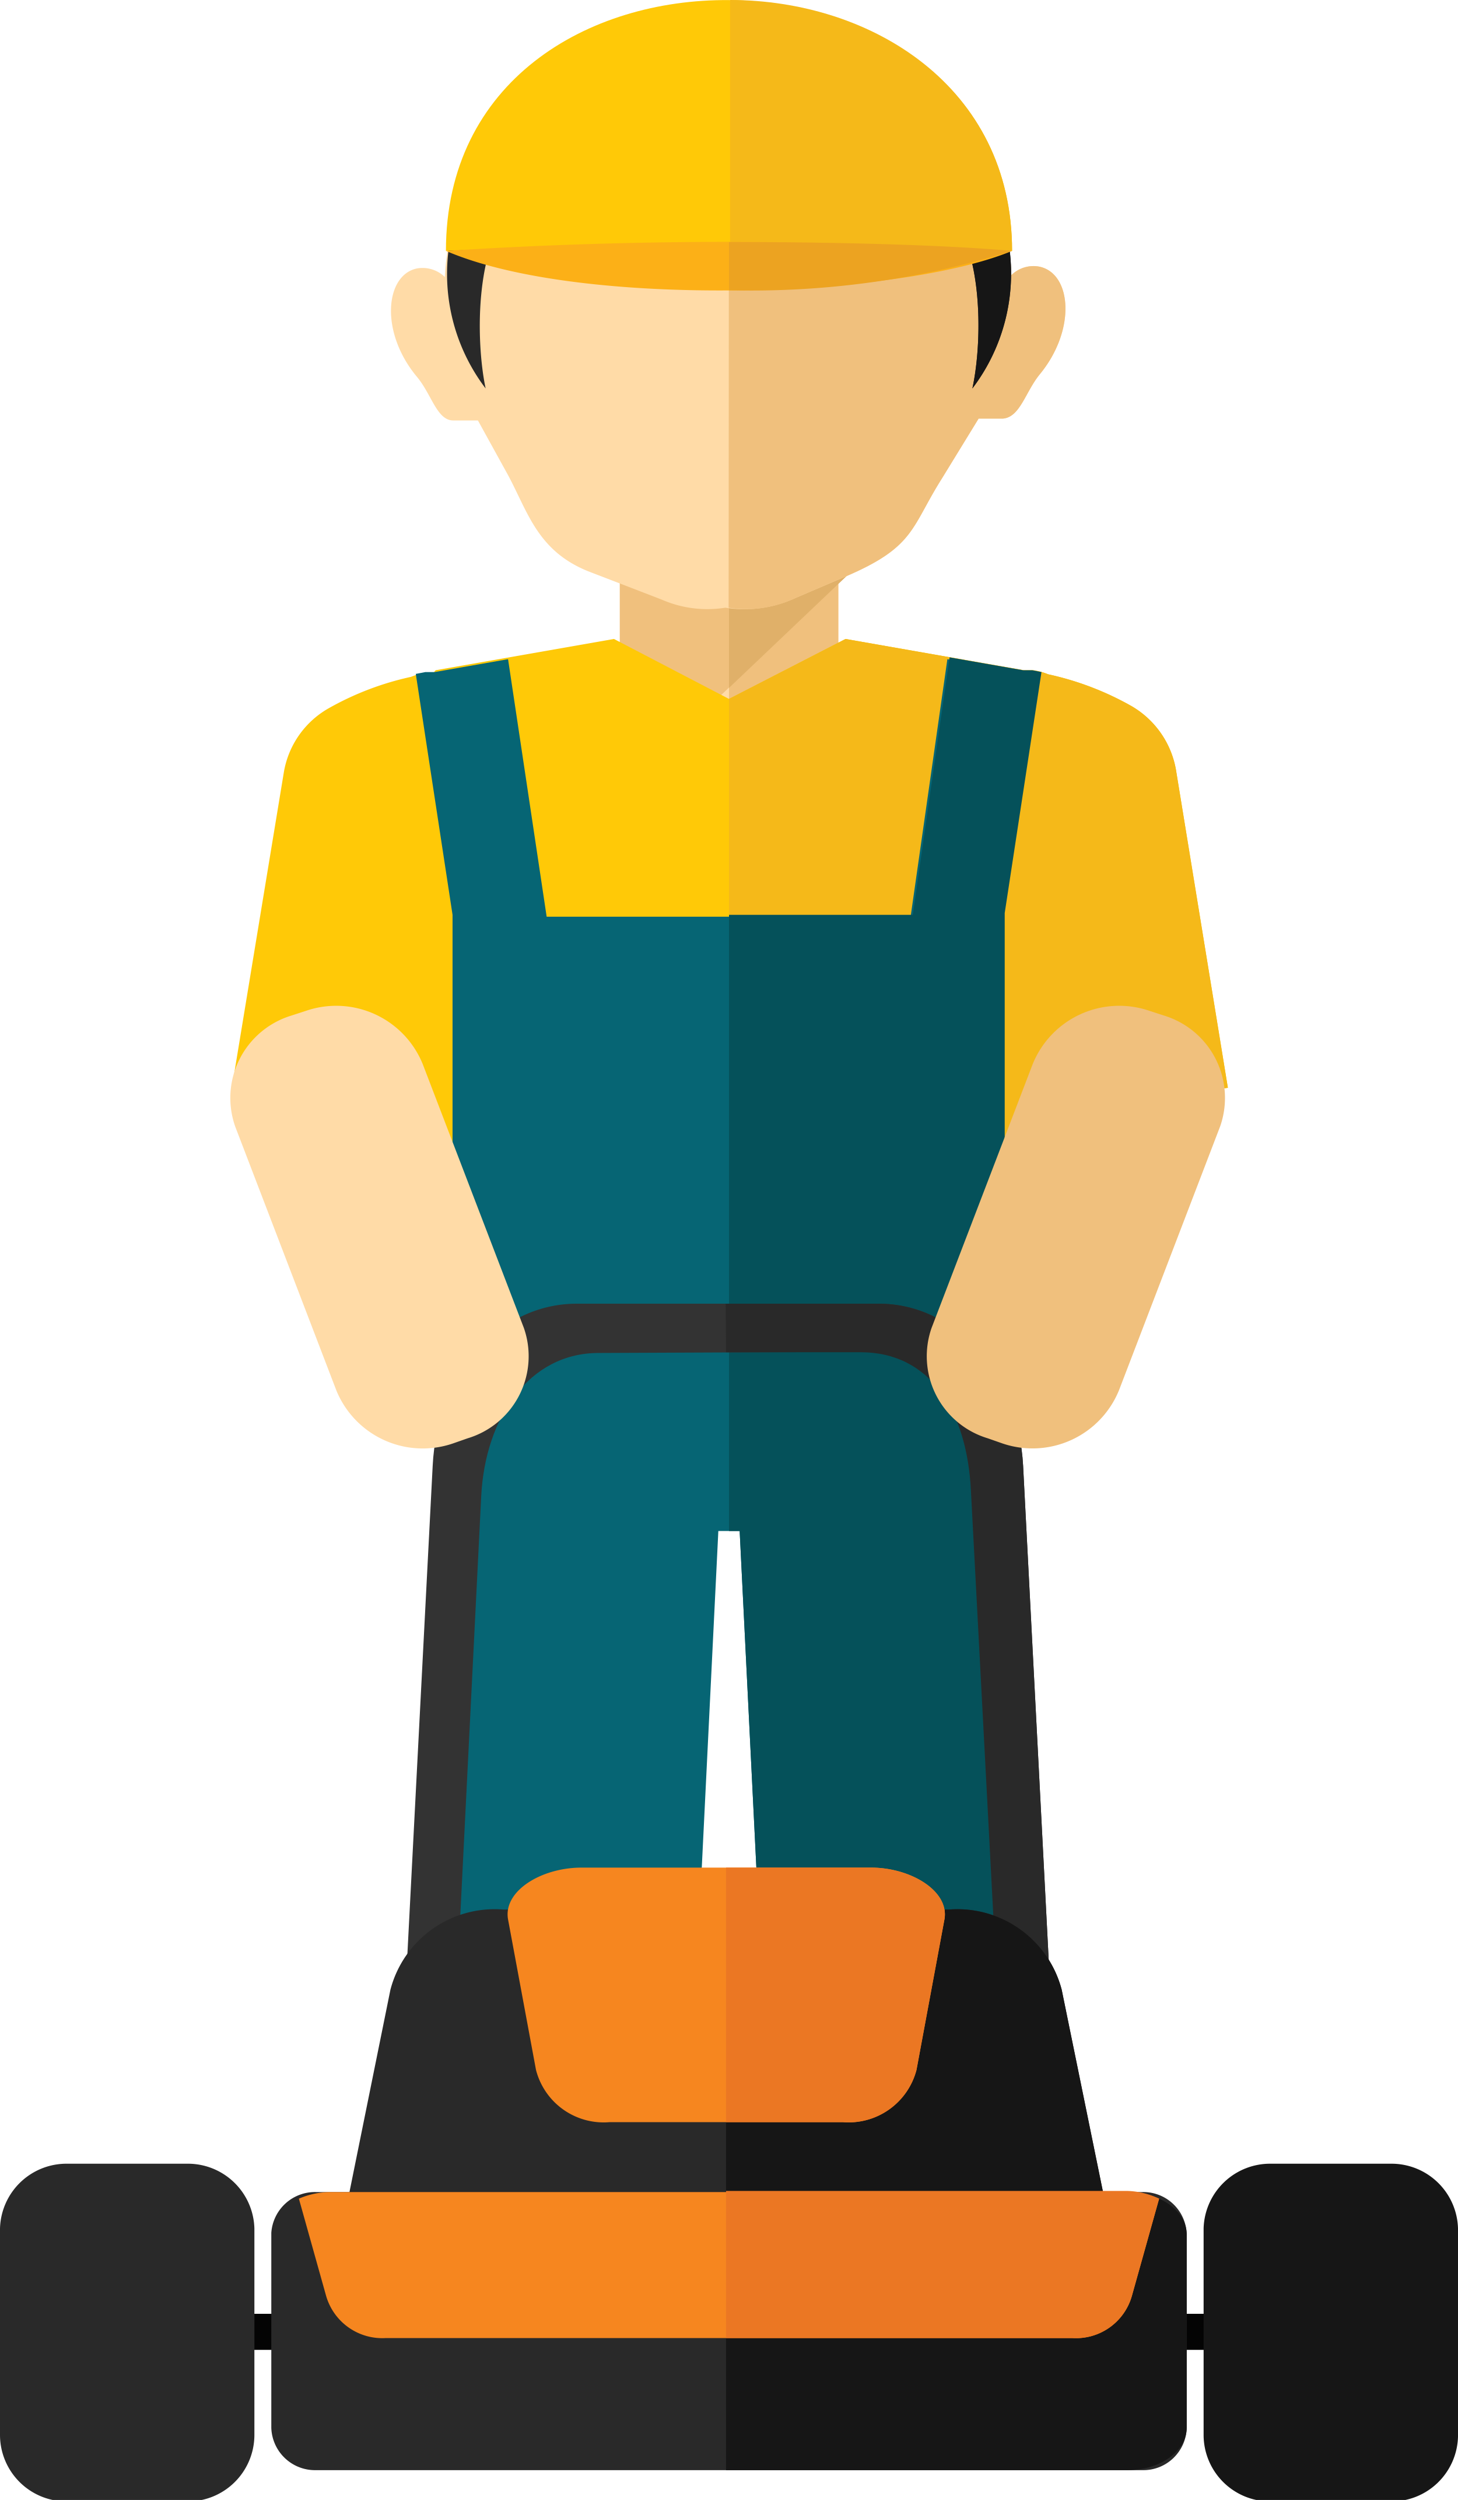
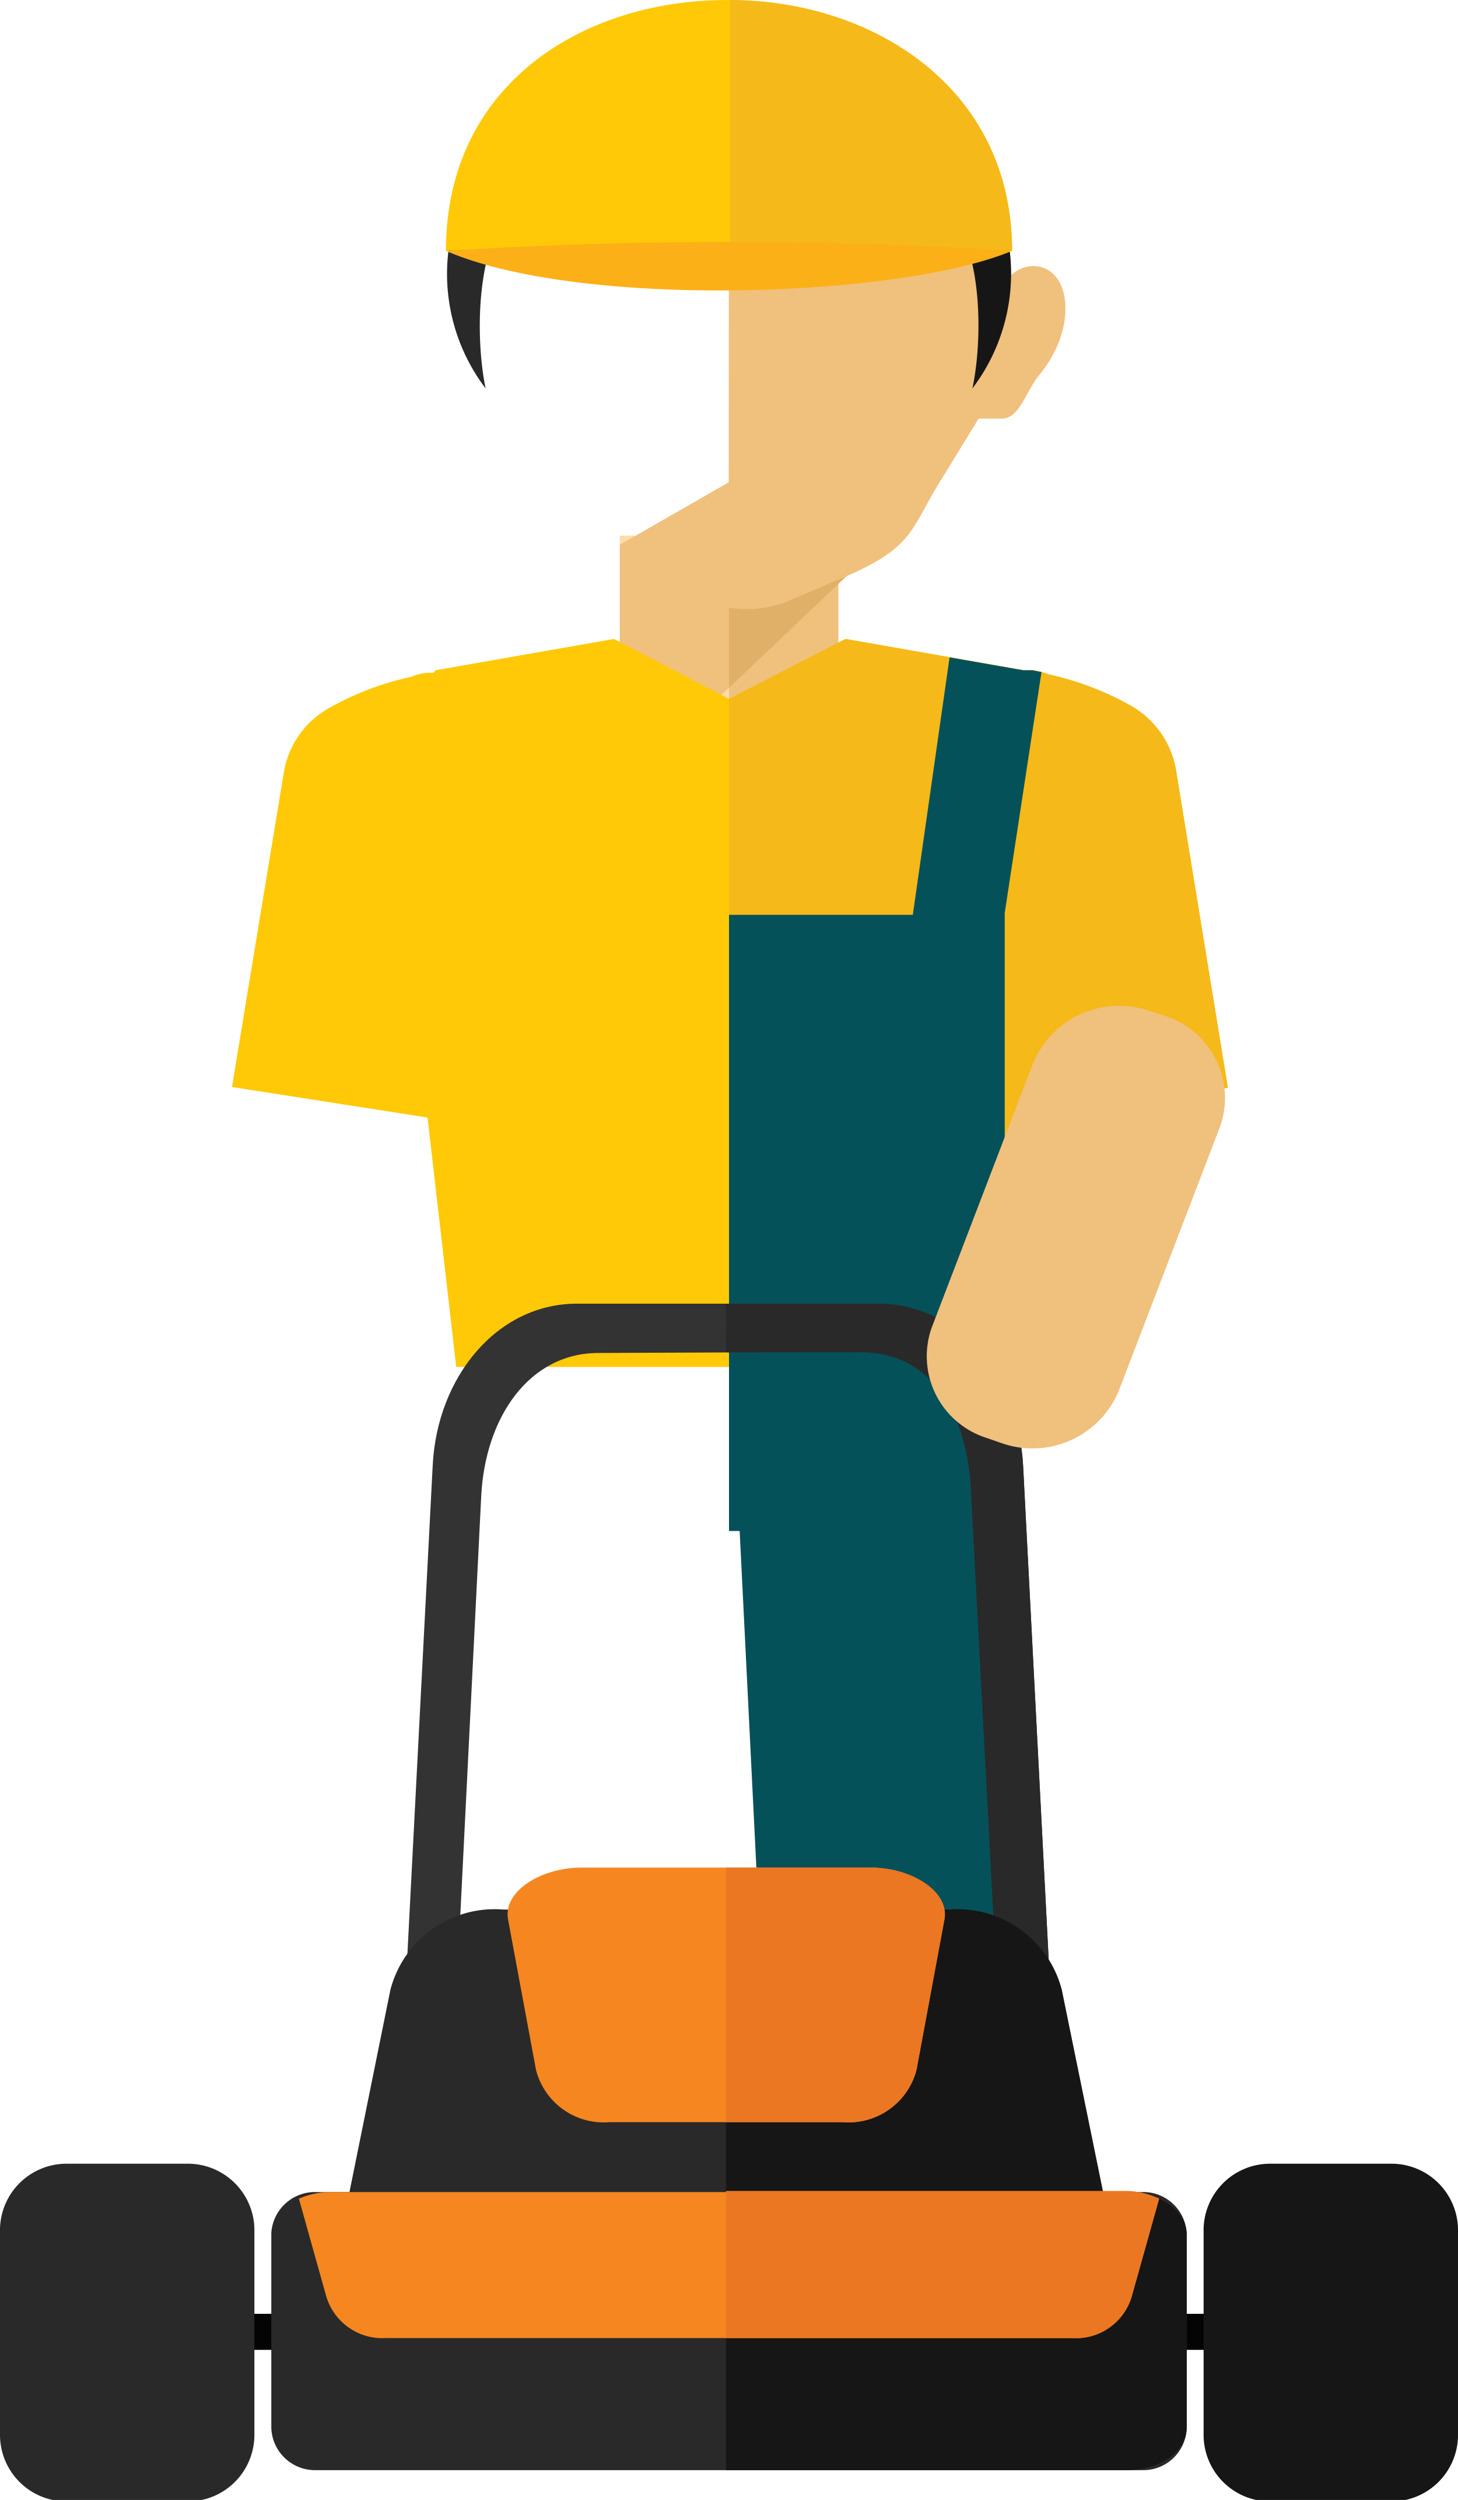
<svg xmlns="http://www.w3.org/2000/svg" viewBox="0 0 39.66 67.96">
  <defs>
    <style>.cls-1,.cls-5{fill:#ffdba7;}.cls-2,.cls-3{fill:#f0c07d;}.cls-10,.cls-11,.cls-12,.cls-13,.cls-15,.cls-16,.cls-17,.cls-3,.cls-4,.cls-5,.cls-6,.cls-7,.cls-8,.cls-9{fill-rule:evenodd;}.cls-4{fill:#e0b069;}.cls-6{fill:#292929;}.cls-7{fill:#161616;}.cls-8{fill:#ffc907;}.cls-9{fill:#f5b919;}.cls-10{fill:#fcb017;}.cls-11{fill:#eca321;}.cls-12{fill:#066574;}.cls-13{fill:#05515a;}.cls-14{fill:#040404;}.cls-15{fill:#333;}.cls-16{fill:#f6861f;}.cls-17{fill:#eb7723;}</style>
  </defs>
  <title>Customized</title>
  <g id="Layer_2" data-name="Layer 2">
    <g id="Layer_1-2" data-name="Layer 1">
      <rect class="cls-1" x="16.86" y="14.56" width="5.95" height="6.35" />
      <rect class="cls-2" x="19.83" y="14.56" width="2.97" height="6.35" />
      <polygon class="cls-3" points="25.3 13.5 22.98 11.3 16.86 14.81 16.86 14.82 16.86 20.77 17.25 21.14 25.3 13.5" />
      <polygon class="cls-4" points="25.3 13.5 22.98 11.3 19.83 13.1 19.83 18.7 25.3 13.5" />
-       <path class="cls-5" d="M19.83.89c4.06,0,7.6,3.2,7.68,6.59a.86.86,0,0,1,.77-.23c.87.19,1,1.72,0,2.93-.39.48-.53,1.16-1,1.2l-.66,0-1,1.63c-.84,1.33-.73,1.85-2.59,2.65l-1.38.59a3.32,3.32,0,0,1-1.92.27A3.1,3.1,0,0,1,18,16.3L16,15.53c-1.44-.58-1.66-1.7-2.25-2.74L13,11.43l-.67,0c-.45,0-.59-.72-1-1.2-1-1.21-.85-2.74,0-2.93a.87.87,0,0,1,.77.23C12.24,4.09,15.78.89,19.83.89Z" />
      <path class="cls-3" d="M19.83.89c4.06,0,7.6,3.2,7.68,6.59a.86.86,0,0,1,.77-.23c.87.19,1,1.72,0,2.93-.39.48-.53,1.16-1,1.2l-.66,0-1,1.63c-.84,1.33-.73,1.85-2.59,2.65l-1.38.59a3.09,3.09,0,0,1-1.83.27Z" />
      <path class="cls-6" d="M13.21,10.56c-.28-1.32-.31-4.16.93-5.1H12.56A5.14,5.14,0,0,0,13.21,10.56Z" />
-       <path class="cls-6" d="M26.45,10.56c.29-1.32.32-4.16-.93-5.1h1.59A5.16,5.16,0,0,1,26.45,10.56Z" />
      <path class="cls-7" d="M26.45,10.56c.29-1.32.32-4.16-.93-5.1h1.59A5.16,5.16,0,0,1,26.45,10.56Z" />
      <path class="cls-8" d="M27.53,6.82c-1.85-.07-5.14-.23-7.67-.23s-5.34.13-7.73.23C12.13-2.4,27.53-2.14,27.53,6.82Z" />
      <path class="cls-9" d="M27.53,6.82c-1.85-.07-5.14-.23-7.67-.23h0V0C23.68,0,27.53,2.34,27.53,6.82Z" />
      <path class="cls-10" d="M27.53,6.82a121.23,121.23,0,0,0-15.4,0C15.81,8.41,24.49,8.09,27.53,6.82Z" />
-       <path class="cls-11" d="M27.53,6.82c-1.94-.17-4.86-.24-7.7-.24V7.89A23.84,23.84,0,0,0,27.53,6.82Z" />
      <path class="cls-8" d="M11.85,18.22h0l4.85-.85L19.83,19,23,17.37l4.85.85h.05l.2,0a1.64,1.64,0,0,1,.41.11,8.09,8.09,0,0,1,2.26.86A2.5,2.5,0,0,1,32,21l1.4,8.57L28,30.38l-.78,6.78H12.41l-.78-6.78-5.32-.83L7.72,21a2.47,2.47,0,0,1,1.21-1.74,8,8,0,0,1,2.25-.86,1.61,1.61,0,0,1,.42-.11l.19,0Z" />
      <path class="cls-9" d="M19.83,19,23,17.37l4.85.85h.05l.2,0a1.64,1.64,0,0,1,.41.11,8.09,8.09,0,0,1,2.26.86A2.5,2.5,0,0,1,32,21l1.4,8.57L28,30.38l-.78,6.78H19.83Z" />
-       <path class="cls-12" d="M20.12,41.62h-.58L18.37,65.38H10.56l1.75-27V24.87h0l-1-6.55.26-.05.19,0h.06l2-.35,1.05,7h9.9l1-7,2,.35h.05l.2,0,.25.05-1,6.55h0V38.39l1.76,27H21.3Z" />
      <path class="cls-13" d="M20.12,41.62h-.29V24.87h5l1-7,2,.35h.05l.2,0,.25.05-1,6.55h0V38.39l1.76,27H21.3Z" />
      <rect class="cls-14" x="5.39" y="62.9" width="3.42" height="0.98" />
      <rect class="cls-14" x="30.85" y="62.9" width="3.42" height="0.98" />
      <path class="cls-6" d="M1.85,58.82H5.07a1.81,1.81,0,0,1,1.85,1.76V66.2A1.81,1.81,0,0,1,5.07,68H1.85A1.81,1.81,0,0,1,0,66.2V60.58A1.81,1.81,0,0,1,1.85,58.82Z" />
      <path class="cls-7" d="M37.81,58.82H34.59a1.81,1.81,0,0,0-1.85,1.76V66.2A1.81,1.81,0,0,0,34.59,68h3.22a1.81,1.81,0,0,0,1.85-1.76V60.58A1.81,1.81,0,0,0,37.81,58.82Z" />
      <path class="cls-15" d="M15.69,35.44H23.9c2.16,0,3.8,2,3.93,4.4L29.1,64.35H10.5l1.27-24.51c.12-2.42,1.76-4.4,3.92-4.4Zm.59,1.34c-1.88,0-3.08,1.74-3.19,3.89L12,62.49l15.59,0-1.16-22c-.11-2.15-1.09-3.74-3-3.74Z" />
      <path class="cls-6" d="M19.74,35.44H23.9c2.16,0,3.8,2,3.93,4.4L29.1,64.35H19.74V62.51l7.83,0-1.16-22c-.11-2.15-1.1-3.75-3-3.75H19.75Z" />
      <path class="cls-6" d="M13.69,51.91H25.82a2.93,2.93,0,0,1,3.06,2.18L30,59.57c.24,1.19-1.38,2.18-3.07,2.18H12.57c-1.68,0-3.3-1-3.06-2.18l1.11-5.48A2.93,2.93,0,0,1,13.69,51.91Z" />
      <path class="cls-7" d="M19.75,51.91h6.07a2.93,2.93,0,0,1,3.06,2.18L30,59.57c.24,1.19-1.38,2.18-3.07,2.18H19.75Z" />
      <path class="cls-6" d="M8.59,59.59H31.08a1.18,1.18,0,0,1,1.2,1.15V66a1.18,1.18,0,0,1-1.2,1.15H8.59A1.19,1.19,0,0,1,7.38,66v-5.3A1.19,1.19,0,0,1,8.59,59.59Z" />
      <path class="cls-7" d="M19.75,59.59H30.67c.89,0,1.61.52,1.61,1.15V66c0,.63-.72,1.15-1.61,1.15H19.75Z" />
      <path class="cls-16" d="M31.53,59.77l-.74,2.64a1.58,1.58,0,0,1-1.61,1.15H10.48a1.59,1.59,0,0,1-1.61-1.15l-.74-2.64A2.18,2.18,0,0,1,9,59.59H30.67A2.13,2.13,0,0,1,31.53,59.77Z" />
      <path class="cls-17" d="M31.53,59.77l-.74,2.64a1.58,1.58,0,0,1-1.61,1.15H19.75v-4H30.67A2.13,2.13,0,0,1,31.53,59.77Z" />
      <path class="cls-16" d="M15.82,50.77h7.87c1.09,0,2.14.64,2,1.41l-.76,4.09a1.91,1.91,0,0,1-2,1.42H16.58a1.9,1.9,0,0,1-2-1.42l-.76-4.09C13.68,51.41,14.72,50.77,15.82,50.77Z" />
      <path class="cls-17" d="M19.75,50.77h3.94c1.09,0,2.14.64,2,1.41l-.76,4.09a1.91,1.91,0,0,1-2,1.42H19.75Z" />
      <path class="cls-3" d="M31.67,27.61l-.4-.13a2.54,2.54,0,0,0-3.18,1.45L25.34,36.1a2.33,2.33,0,0,0,1.53,3l.4.14a2.54,2.54,0,0,0,3.17-1.45l2.75-7.17A2.34,2.34,0,0,0,31.67,27.61Z" />
-       <path class="cls-5" d="M7.92,27.61l.4-.13a2.54,2.54,0,0,1,3.18,1.45l2.75,7.17a2.33,2.33,0,0,1-1.53,3l-.4.14A2.54,2.54,0,0,1,9.15,37.8L6.4,30.63A2.34,2.34,0,0,1,7.92,27.61Z" />
    </g>
  </g>
</svg>